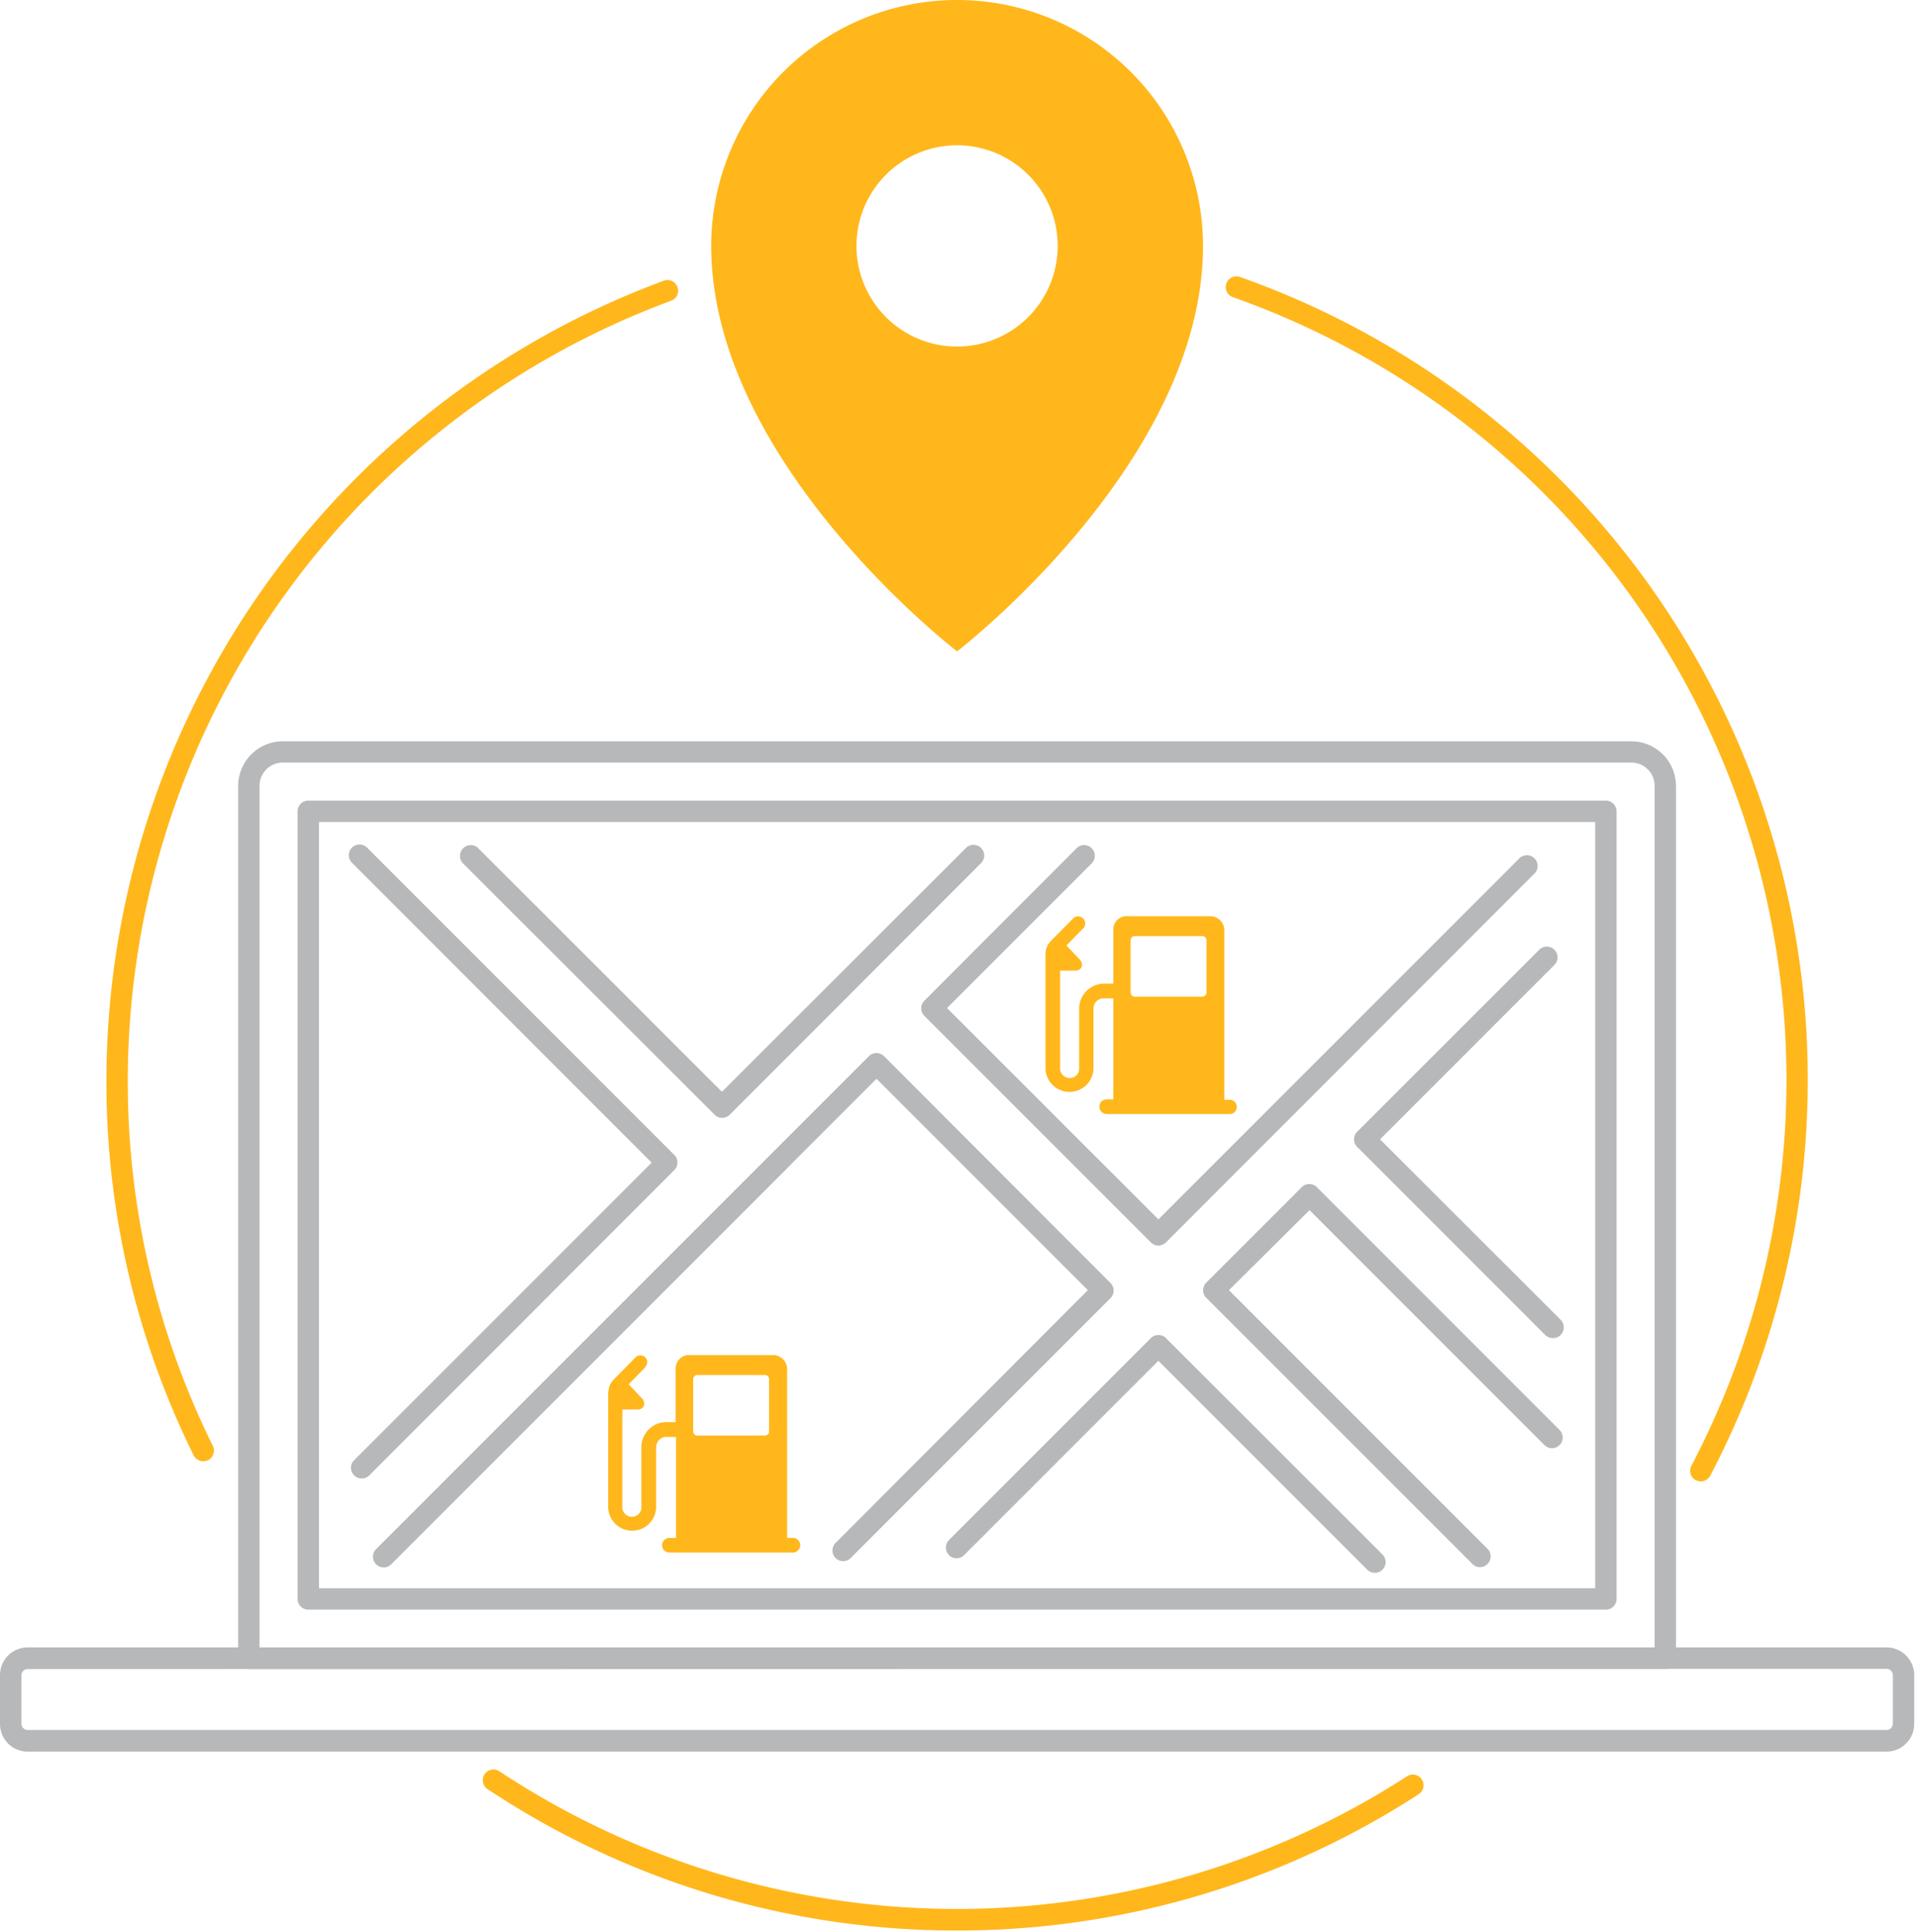
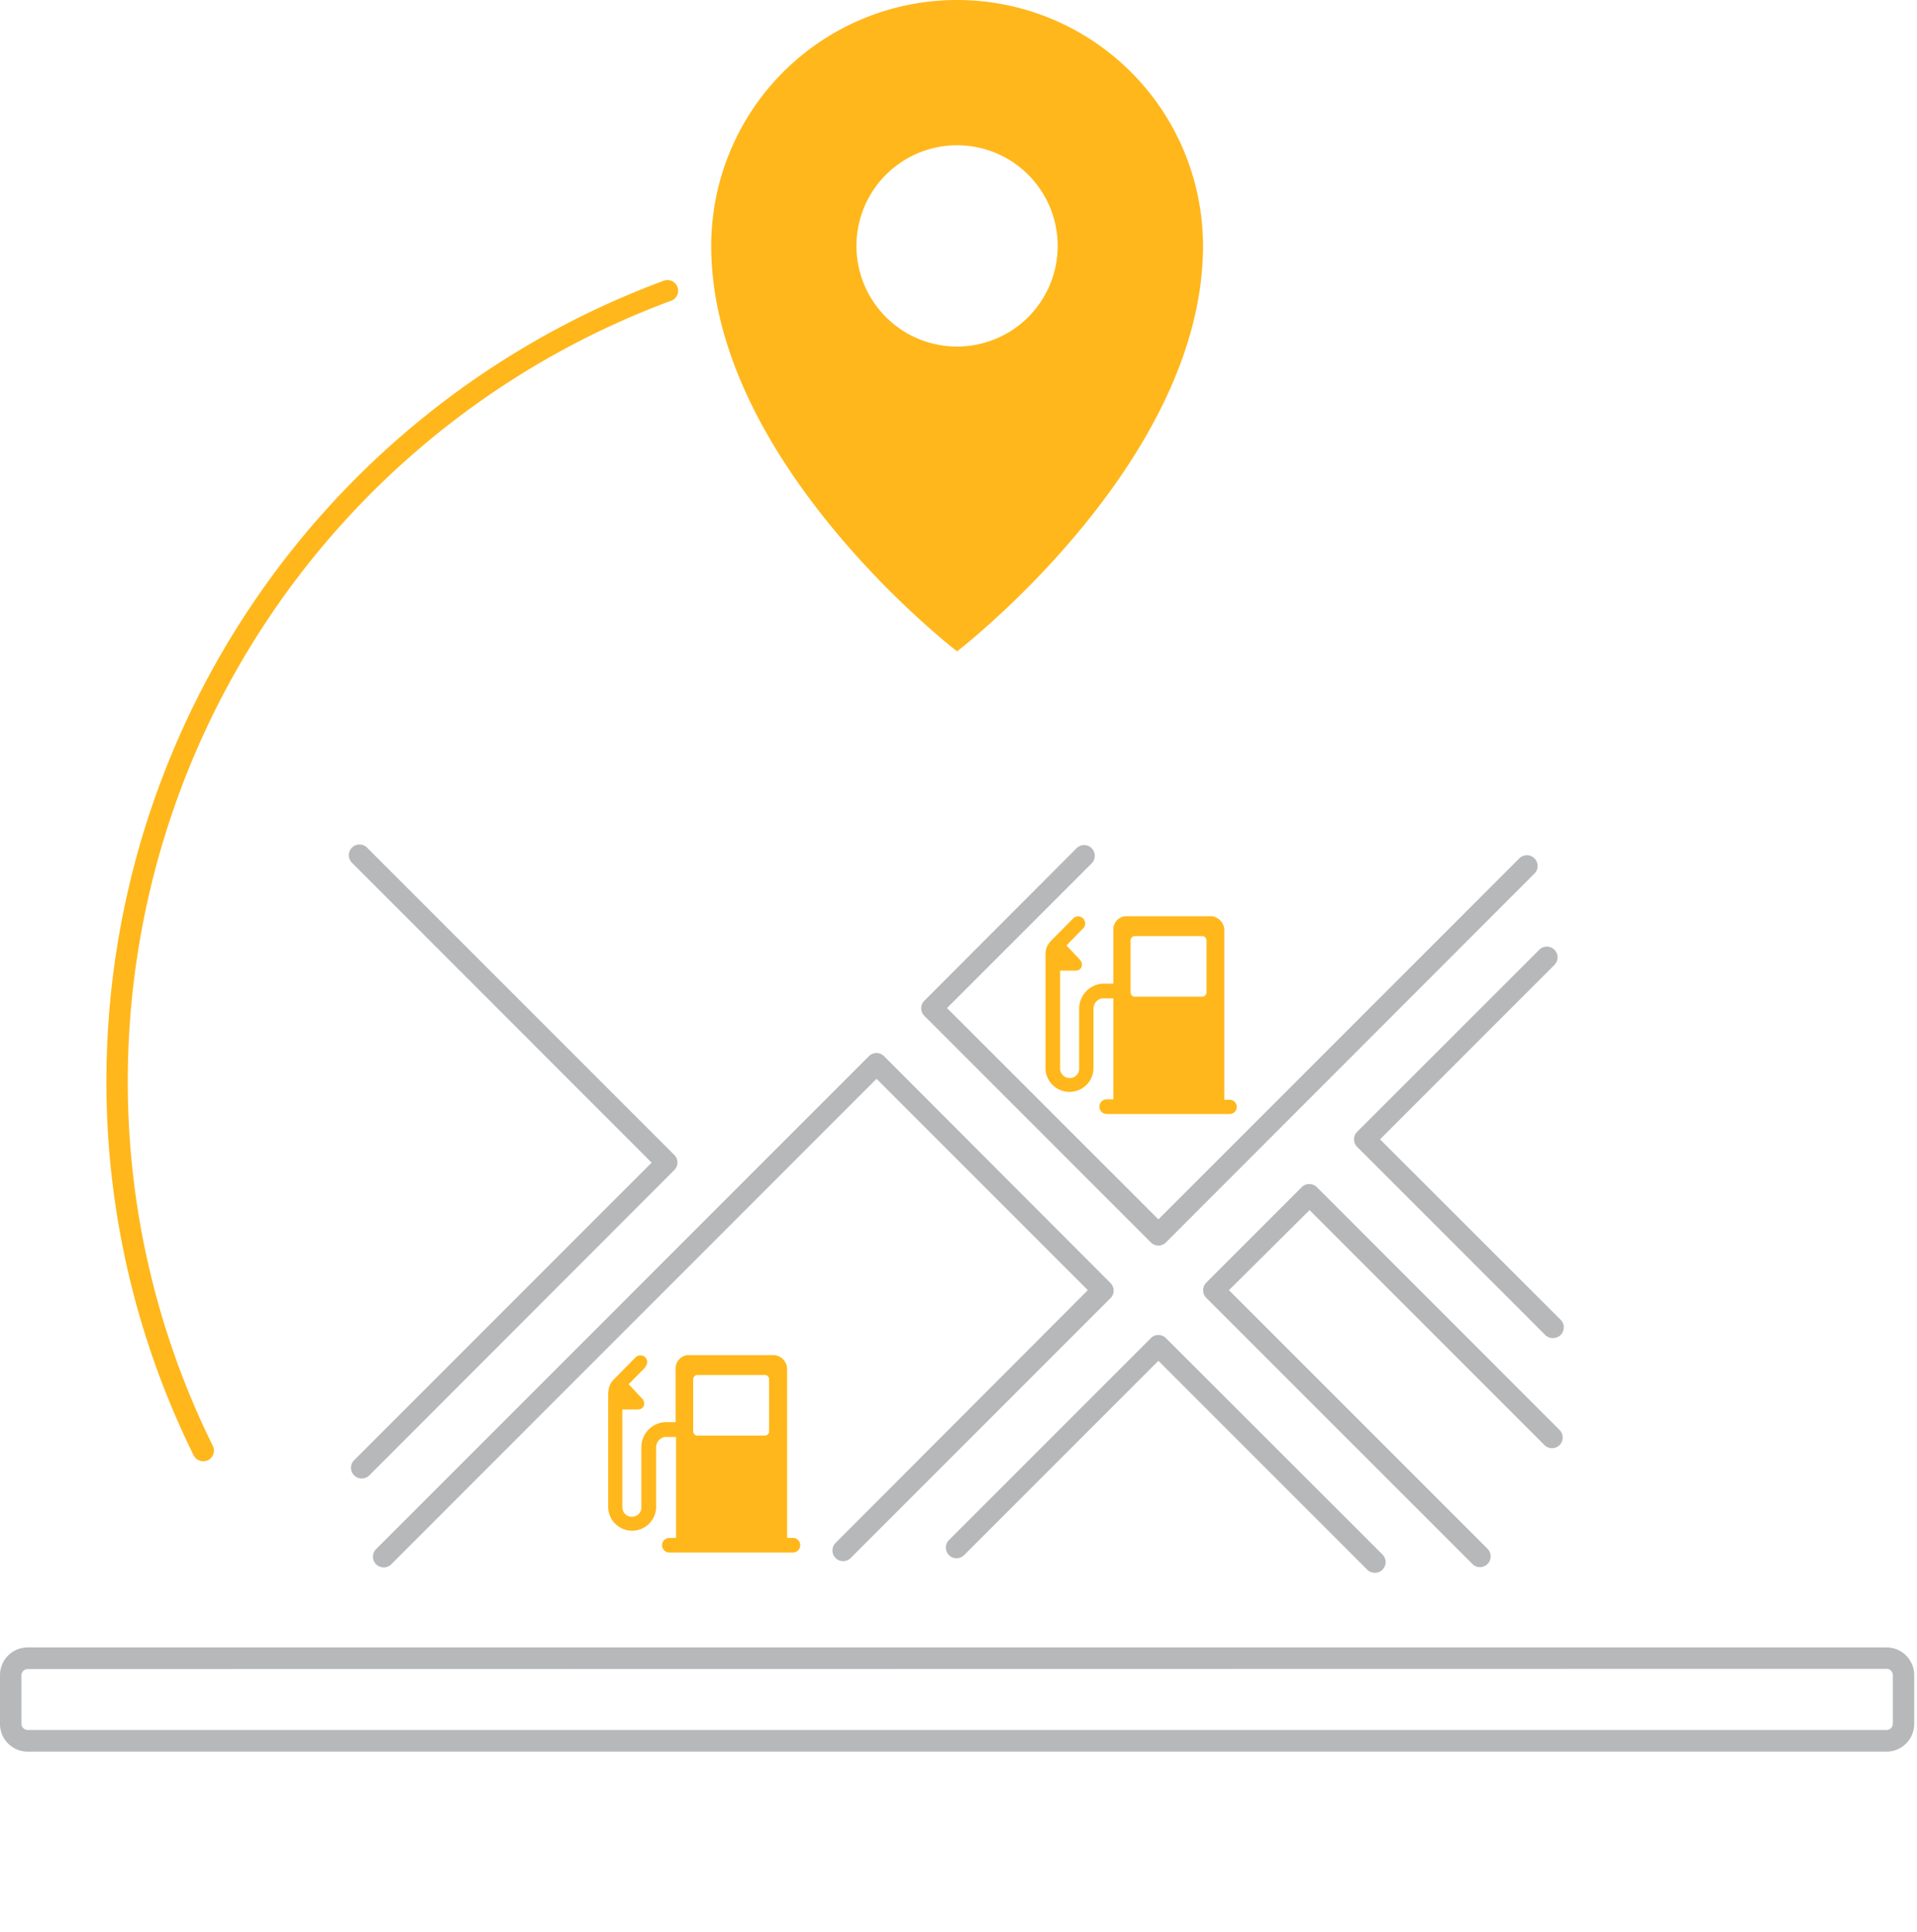
<svg xmlns="http://www.w3.org/2000/svg" height="271" width="269">
  <g fill="#ffb71b">
-     <path d="m134.3 270.84a118.86 118.86 0 0 1 -65.88-19.84 1.5 1.5 0 1 1 1.66-2.5 116.43 116.43 0 0 0 127.36.7 1.5 1.5 0 1 1 1.63 2.52 118.89 118.89 0 0 1 -64.77 19.12z" />
-     <path d="m238.65 207.83a1.64 1.64 0 0 1 -.7-.17 1.5 1.5 0 0 1 -.62-2 116.47 116.47 0 0 0 -64.33-163.97 1.5 1.5 0 0 1 1-2.83 119.47 119.47 0 0 1 66 168.14 1.5 1.5 0 0 1 -1.35.83z" />
    <path d="m28.52 205a1.52 1.52 0 0 1 -1.35-.84 118.2 118.2 0 0 1 -12.24-52.71 119.8 119.8 0 0 1 78.33-112.11 1.5 1.5 0 0 1 1 2.82 116.79 116.79 0 0 0 -76.33 109.31 115.2 115.2 0 0 0 11.94 51.39 1.51 1.51 0 0 1 -.69 2 1.55 1.55 0 0 1 -.66.14z" />
  </g>
  <g fill="#b7b8ba">
    <path d="m264.72 245.74h-260.84a3.88 3.88 0 0 1 -3.88-3.88v-6.86a3.88 3.88 0 0 1 3.88-3.88h260.84a3.89 3.89 0 0 1 3.89 3.88v6.82a3.89 3.89 0 0 1 -3.89 3.92zm-260.84-11.58a.89.89 0 0 0 -.88.84v6.82a.89.89 0 0 0 .88.88h260.84a.89.89 0 0 0 .89-.88v-6.82a.89.89 0 0 0 -.89-.88z" />
-     <path d="m233.68 234.16h-198.76a1.5 1.5 0 0 1 -1.5-1.5v-122.42a6.27 6.27 0 0 1 6.27-6.24h189.23a6.27 6.27 0 0 1 6.26 6.26v122.4a1.5 1.5 0 0 1 -1.5 1.5zm-197.26-3h195.76v-120.92a3.26 3.26 0 0 0 -3.26-3.26h-189.23a3.27 3.27 0 0 0 -3.27 3.26z" />
-     <path d="m225.34 225.82h-182.08a1.5 1.5 0 0 1 -1.5-1.5v-110.5a1.5 1.5 0 0 1 1.5-1.5h182.08a1.5 1.5 0 0 1 1.5 1.5v110.5a1.5 1.5 0 0 1 -1.5 1.5zm-180.58-3h179.08v-107.5h-179.08z" />
    <path d="m217.88 187.72a1.53 1.53 0 0 1 -1.06-.44l-26.38-26.38a1.52 1.52 0 0 1 -.44-1.06 1.5 1.5 0 0 1 .44-1.06l25.56-25.54a1.5 1.5 0 1 1 2.12 2.13l-24.47 24.47 25.35 25.32a1.51 1.51 0 0 1 0 2.12 1.53 1.53 0 0 1 -1.12.44z" />
    <path d="m207.68 219.86a1.45 1.45 0 0 1 -1.06-.44l-37.36-37.35a1.49 1.49 0 0 1 -.43-1.06 1.51 1.51 0 0 1 .43-1.06l13.4-13.4a1.52 1.52 0 0 1 2.13 0l34.09 34.1a1.5 1.5 0 0 1 -2.12 2.12l-33-33-11.31 11.23 36.29 36.29a1.51 1.51 0 0 1 0 2.12 1.48 1.48 0 0 1 -1.06.45z" />
    <path d="m192.91 220.65a1.45 1.45 0 0 1 -1.06-.44l-29.3-29.3-27.3 27.3a1.5 1.5 0 0 1 -2.12-2.12l28.36-28.36a1.49 1.49 0 0 1 2.12 0l30.39 30.36a1.51 1.51 0 0 1 0 2.12 1.47 1.47 0 0 1 -1.09.44z" />
    <path d="m53.83 219.9a1.51 1.51 0 0 1 -1.06-2.57l69.16-69.16a1.51 1.51 0 0 1 2.12 0l31.78 31.83a1.52 1.52 0 0 1 .44 1.06 1.5 1.5 0 0 1 -.44 1.06l-36.42 36.42a1.5 1.5 0 1 1 -2.12-2.12l35.36-35.42-29.65-29.65-68.1 68.11a1.51 1.51 0 0 1 -1.07.44z" />
    <path d="m50.75 207.42a1.51 1.51 0 0 1 -1.06-.44 1.49 1.49 0 0 1 0-2.12l41.75-41.75-42.09-42.11a1.5 1.5 0 0 1 2.12-2.12l43.15 43.15a1.49 1.49 0 0 1 0 2.12l-42.81 42.85a1.51 1.51 0 0 1 -1.06.42z" />
-     <path d="m101.34 156.83a1.49 1.49 0 0 1 -1.06-.44l-35.28-35.23a1.51 1.51 0 0 1 0-2.16 1.49 1.49 0 0 1 2.12 0l34.18 34.17 34.21-34.17a1.5 1.5 0 1 1 2.12 2.12l-35.23 35.27a1.53 1.53 0 0 1 -1.06.44z" />
    <path d="m162.55 174.74a1.49 1.49 0 0 1 -1.06-.44l-31.78-31.78a1.5 1.5 0 0 1 0-2.13l21.36-21.39a1.49 1.49 0 0 1 2.12 0 1.51 1.51 0 0 1 0 2.12l-20.3 20.3 29.66 29.65 50.65-50.65a1.5 1.5 0 0 1 2.12 2.13l-51.71 51.75a1.53 1.53 0 0 1 -1.06.44z" />
  </g>
  <path d="m134.3 0a34.5 34.5 0 0 0 -34.5 34.5c0 30.43 34.5 56.88 34.5 56.88s34.51-26.45 34.51-56.88a34.51 34.51 0 0 0 -34.51-34.5zm0 48.62a14.12 14.12 0 1 1 14.12-14.12 14.12 14.12 0 0 1 -14.12 14.12z" fill="#ffb71b" fill-rule="evenodd" />
  <path d="m85.34 195.38v16.18a3.37 3.37 0 0 0 6.73 0v-.11-8.35-.1a1.48 1.48 0 0 1 1.23-1.41h1.56v14.17h-.86-.07a1 1 0 0 0 0 2.05h17.33a1 1 0 0 0 0-2.06h-.81v-23.75a2 2 0 0 0 -1.8-1.89h-12.17a1.87 1.87 0 0 0 -1.67 1.9v7.51h-1.54a3.52 3.52 0 0 0 -3.27 3.48v8.55a1.3 1.3 0 0 1 -1.32 1.24 1.33 1.33 0 0 1 -1.35-1.21v-13.84h2.21a.9.9 0 0 0 .79-.47 1.05 1.05 0 0 0 -.25-1.09l-.08-.08-1.78-1.9 2.32-2.37v-.06a1 1 0 0 0 0-1.37 1 1 0 0 0 -1.33 0l-3.09 3.14-.09.09a2.56 2.56 0 0 0 -.66 1.61zm11.93-1.93a.52.52 0 0 1 .19-.38.53.53 0 0 1 .4-.17h9.52a.58.58 0 0 1 .37.17.64.64 0 0 1 .17.41v7.38a.49.49 0 0 1 -.17.36.65.65 0 0 1 -.42.18h-9.52a.53.53 0 0 1 -.36-.17.67.67 0 0 1 -.18-.42z" fill="#ffb71b" />
  <path d="m146.71 133.81v16.19a3.37 3.37 0 0 0 6.73 0v-.11-8.34-.08a1.47 1.47 0 0 1 1.23-1.41h1.56v14.17h-.86-.07a1 1 0 0 0 0 2.06h17.32a1 1 0 0 0 .93-1 1 1 0 0 0 -.94-1h-.81v-23.87a2 2 0 0 0 -1.8-1.88h-12.1a1.86 1.86 0 0 0 -1.67 1.89v7.57h-1.54a3.53 3.53 0 0 0 -3.26 3.45v8.55a1.29 1.29 0 0 1 -1.31 1.24 1.34 1.34 0 0 1 -1.36-1.21v-13.86h2.21a.88.88 0 0 0 .78-.47 1 1 0 0 0 -.25-1.09l-.06-.07-1.79-1.9 2.32-2.38.06-.05a1 1 0 0 0 -.05-1.37 1 1 0 0 0 -1.33-.05l-.06.06-3.12 3.15-.09.1a2.53 2.53 0 0 0 -.66 1.61zm11.94-1.94a.59.59 0 0 1 .18-.38.6.6 0 0 1 .41-.16h9.52a.53.53 0 0 1 .36.17.65.65 0 0 1 .18.41v7.38a.53.53 0 0 1 -.17.36.73.73 0 0 1 -.42.18h-9.52a.58.58 0 0 1 -.37-.17.67.67 0 0 1 -.17-.42z" fill="#ffb71b" />
</svg>